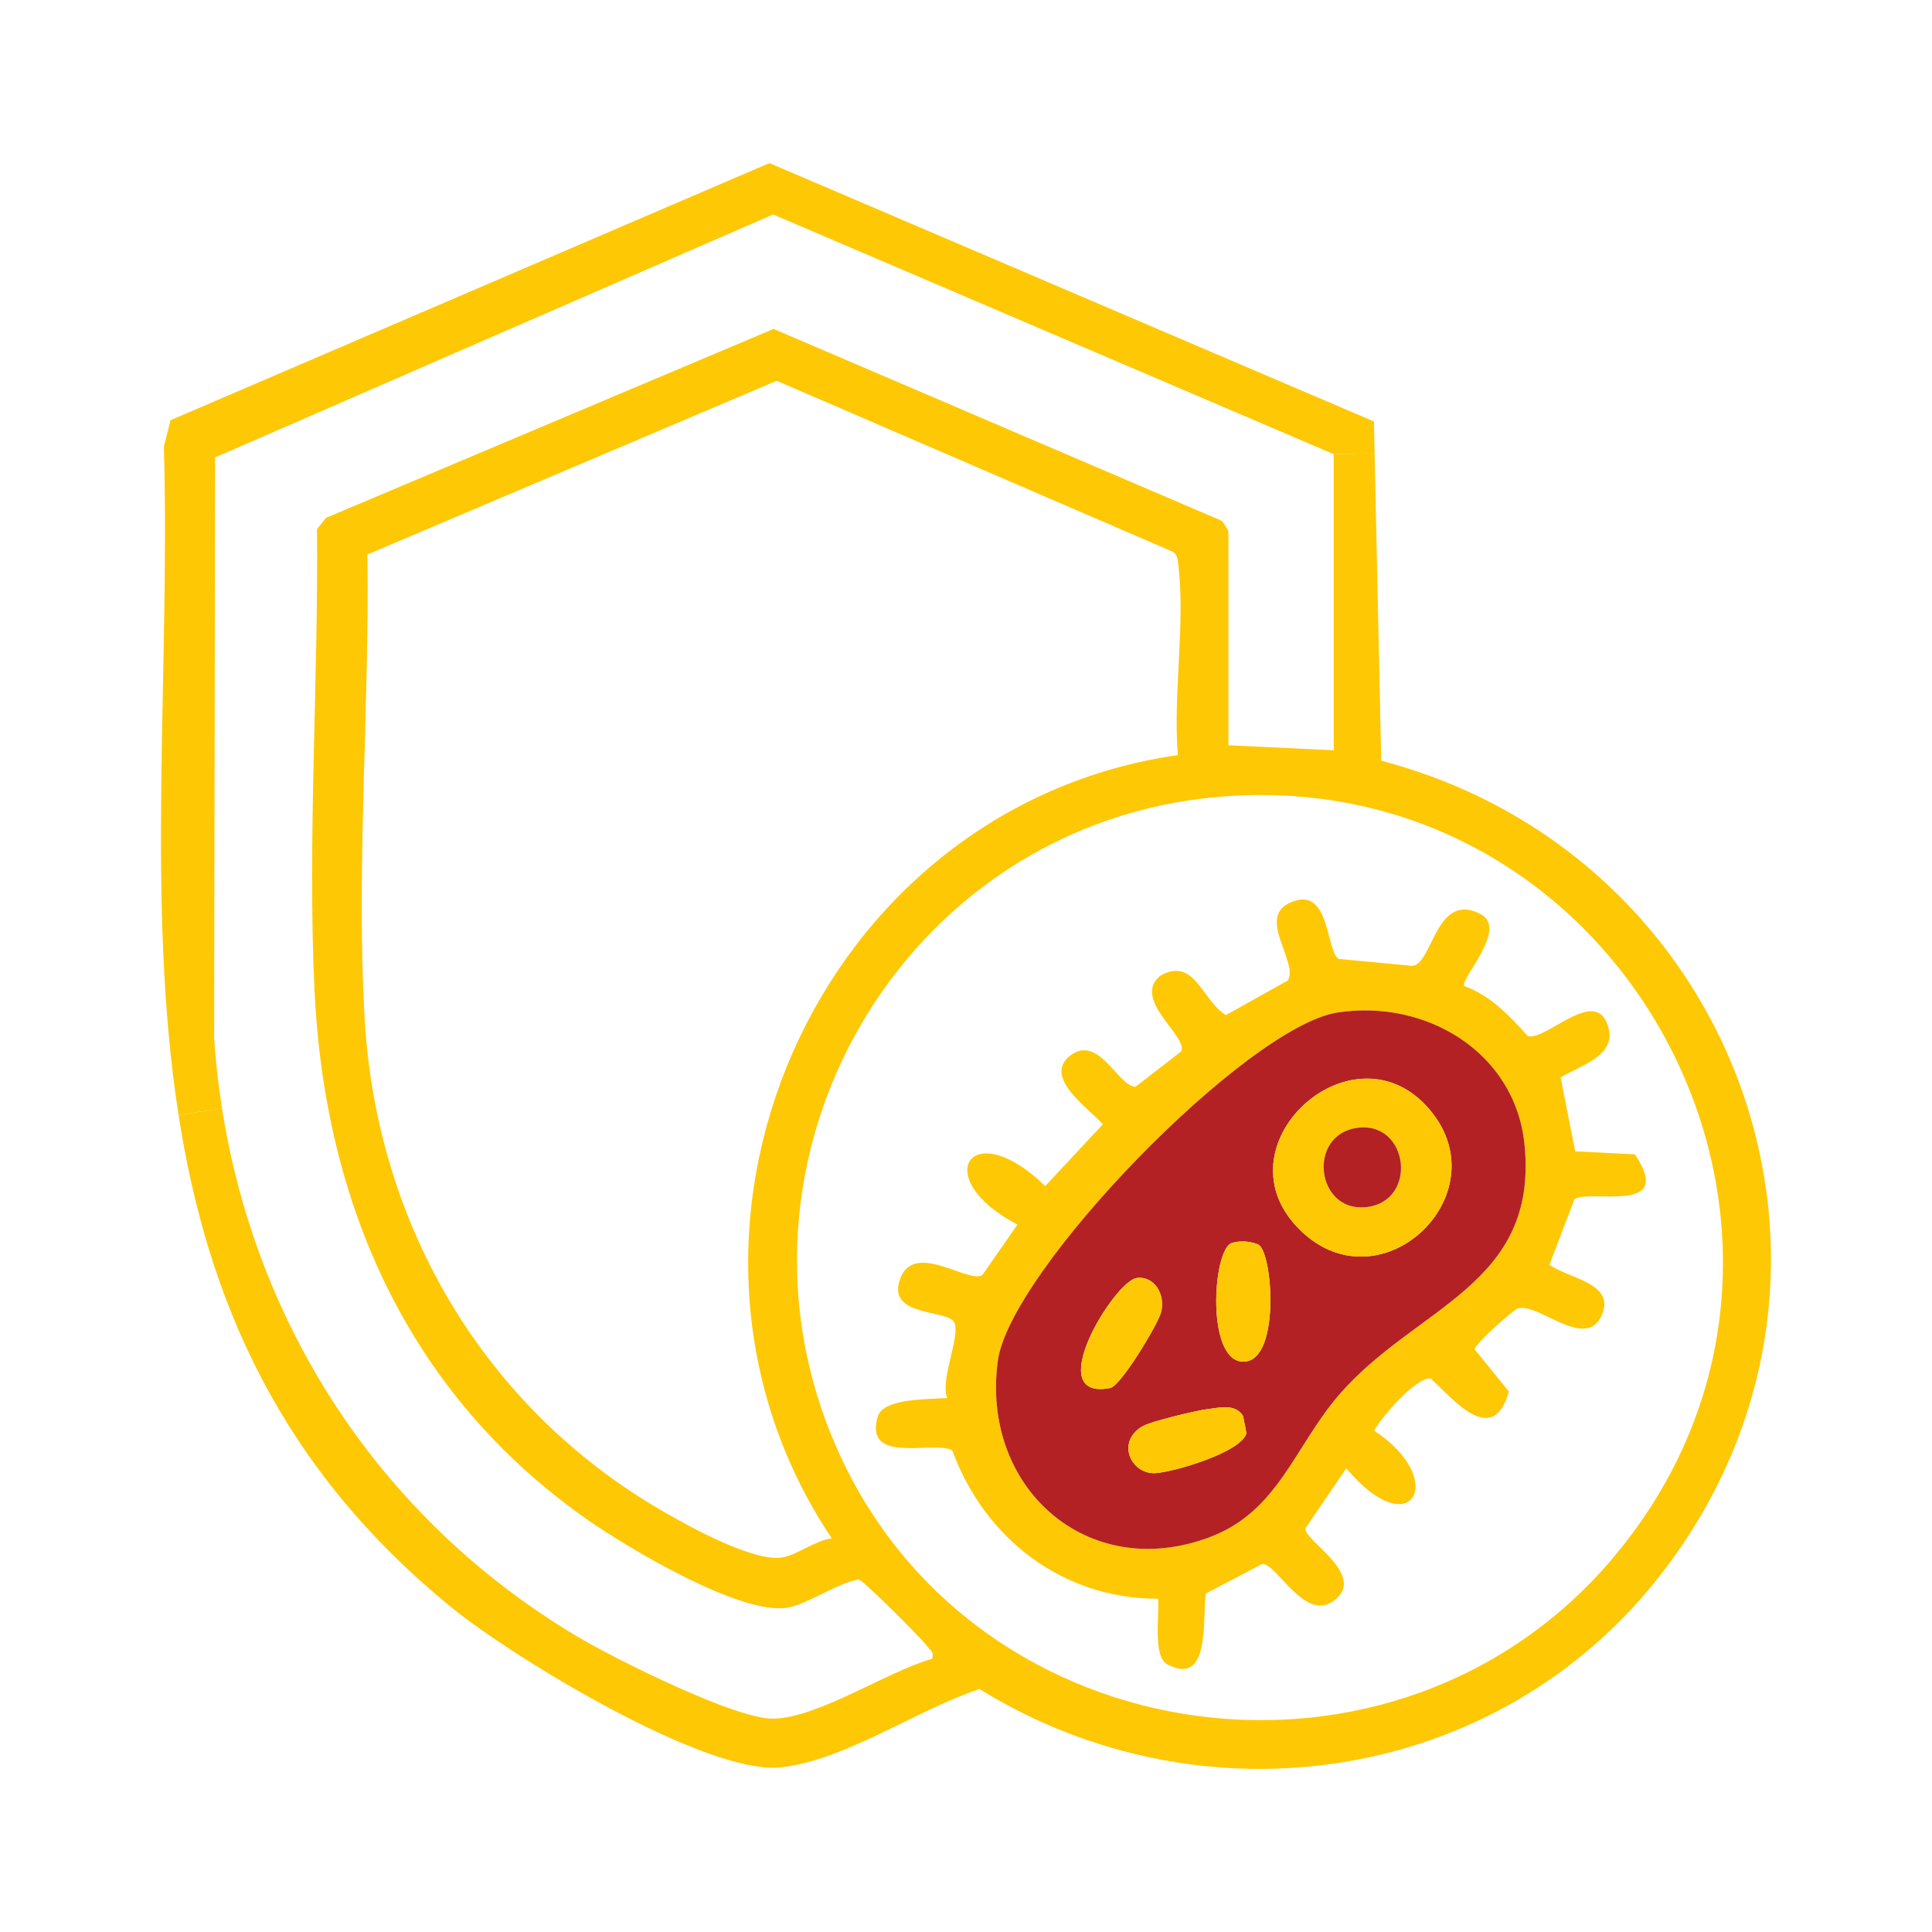
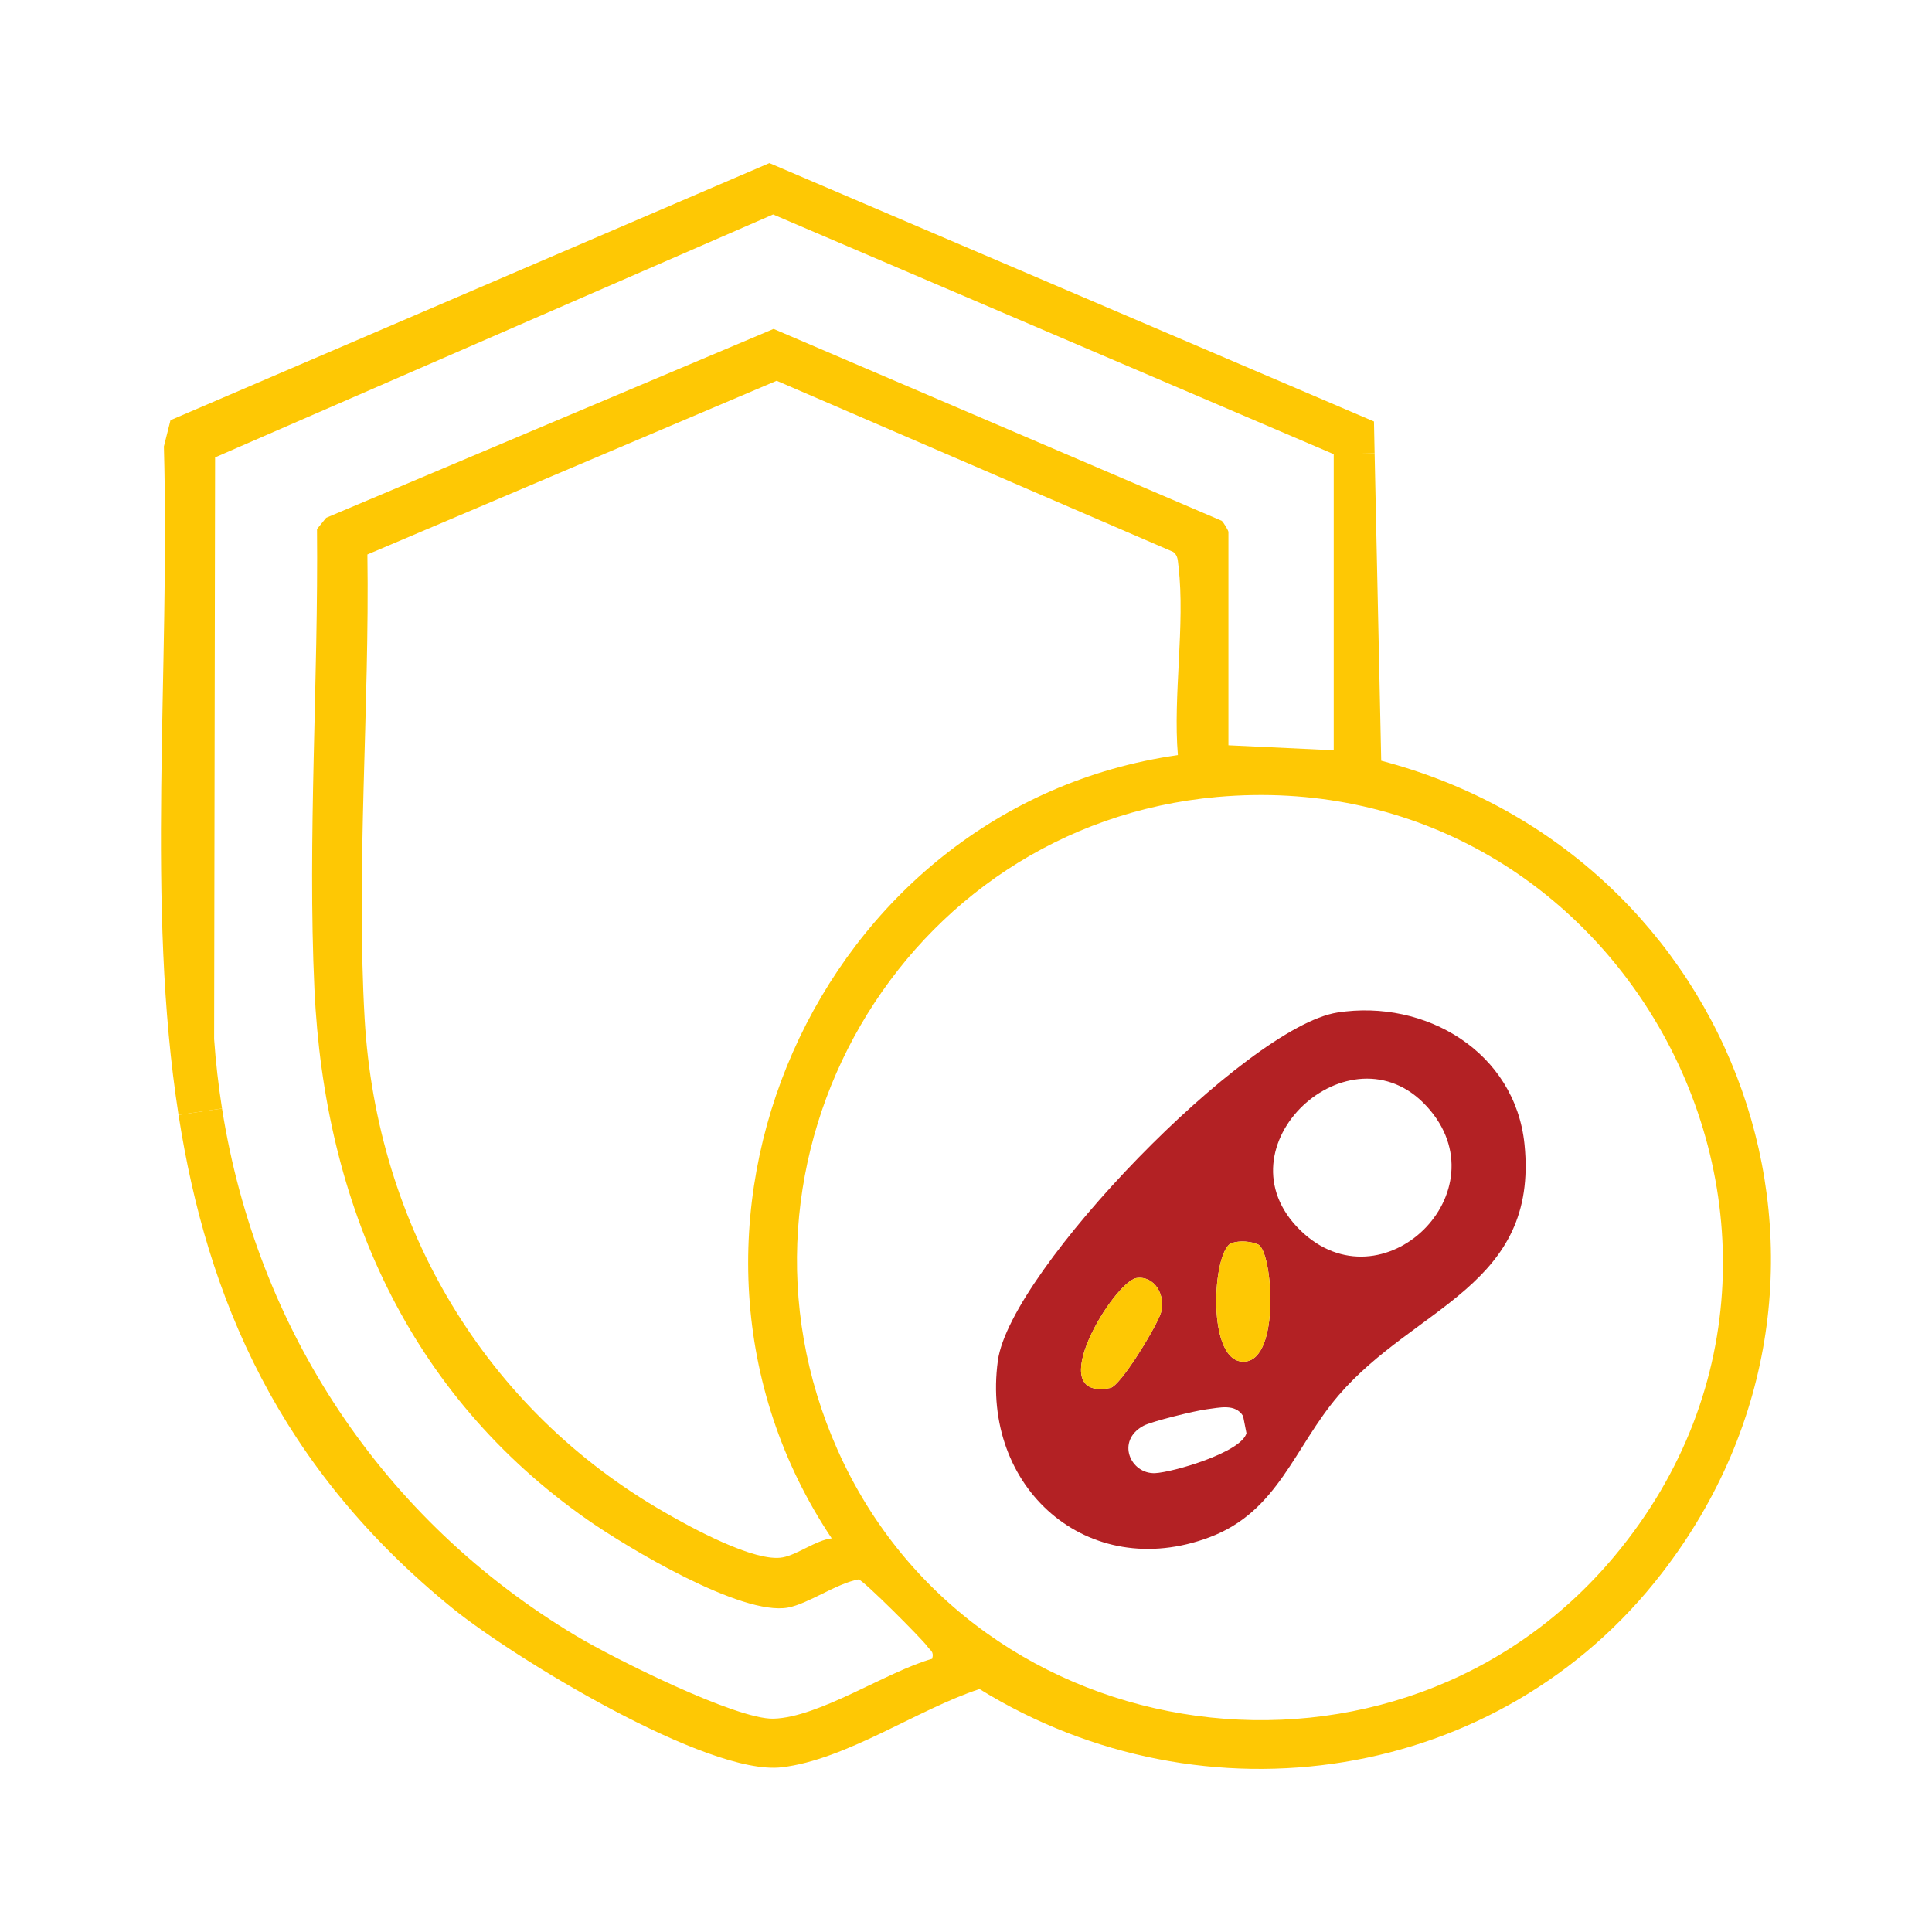
<svg xmlns="http://www.w3.org/2000/svg" viewBox="0 0 120 120" data-sanitized-data-name="Layer 2" data-name="Layer 2" id="Layer_2">
  <defs>
    <style>
      .cls-1 {
        fill: #b32124;
      }

      .cls-2 {
        fill: none;
      }

      .cls-3 {
        fill: #fec804;
      }
    </style>
  </defs>
  <g data-sanitized-data-name="Layer 1" data-name="Layer 1" id="Layer_1-2">
    <g>
-       <rect height="120" width="120" class="cls-2" />
      <g>
-         <path d="M85.79,47.25c22.18,5.82,31.74,31.93,17.44,50.45-10.08,13.08-28.44,15.83-42.39,7.21-3.83,1.25-8.27,4.39-12.29,4.86-4.61.54-16.64-6.8-20.42-9.86-10.79-8.75-15.27-19.26-17.04-30.66l2.7-.4c2.16,13.69,9.95,25.55,22,32.76,2.25,1.35,9.94,5.21,12.26,5.14,2.84-.08,7.04-2.93,9.85-3.72.13-.47-.13-.51-.31-.78-.31-.44-3.96-4.1-4.26-4.15-1.38.25-3.11,1.51-4.39,1.75-2.88.53-9.97-3.72-12.47-5.47-11.1-7.78-16.32-19.56-16.94-32.95-.43-9.37.25-19.17.16-28.57l.57-.7,27.79-11.73,27.84,11.92c.12.12.41.6.41.69v13.25l6.54.31v-18.39l2.54-.05.41,19.09ZM100.29,96.64c8.66-10.37,8.38-23.57,2.44-33.38-5.3-8.76-15.12-14.82-27.12-13.76-19.6,1.74-31.61,22.54-23.59,40.55,8.53,19.16,34.83,22.7,48.27,6.59ZM73.16,46.9c-.31-3.67.46-8.12.04-11.7-.05-.34-.01-.68-.33-.92l-24.63-10.63-25.42,10.79c.14,9.44-.71,19.47-.17,28.86.75,12.85,7.47,24.23,18.63,30.63,1.62.94,5.62,3.13,7.34,2.8.92-.17,2.04-1.06,3.04-1.18-12.63-18.9-.96-45.44,21.5-48.65Z" class="cls-3" />
-         <path d="M101.55,71.7c2.54,3.8-2.81,2.12-3.76,2.79l-1.55,4.06c1.17.87,4.19,1.14,3.22,3.2-1,2.12-3.89-.82-5.17-.49-.27.07-2.75,2.26-2.69,2.56l2.12,2.61c-.97,3.45-3.33.63-4.84-.8-.87-.17-3.09,2.4-3.53,3.23,4.66,3.05,2.32,7.18-1.73,2.34l-2.53,3.71c-.18.72,3.69,2.8,1.91,4.39-1.89,1.7-3.72-2.29-4.62-2.15l-3.49,1.83c-.22,1.46.34,5.87-2.41,4.38-.89-.49-.45-3.14-.55-4.06-5.93.01-10.78-3.74-12.78-9.21-.87-.52-3.82.37-4.57-.74-.2-.29-.25-.73-.06-1.37.34-1.15,3.22-1.06,4.32-1.15-.52-1.15,1.04-4.26.31-4.84-.76-.6-3.84-.35-3.31-2.34.74-2.76,4.27.11,5.17-.45l2.19-3.14c-5.54-2.87-2.91-6.91,1.72-2.39l3.58-3.84c-.84-.96-3.73-2.9-2.06-4.24,1.8-1.43,3,1.91,4.09,1.91l2.83-2.19c.49-.9-3.1-3.23-1.3-4.7,2.13-1.23,2.59,1.53,4.08,2.44l3.85-2.15c.68-1.09-1.88-3.84.05-4.79,2.59-1.28,2.29,2.91,3.1,3.45l4.56.43c1.27-.02,1.46-4.6,4.19-3.25,1.9.86-1.24,4.08-.94,4.51,1.6.56,2.84,1.87,3.94,3.1,1.08.33,4.02-2.92,4.9-.84.85,2.02-1.53,2.6-2.86,3.42l.91,4.58,3.71.19ZM83.15,86.66c4.75-5.53,12.43-6.79,11.54-15.58-.58-5.74-6.15-9.04-11.62-8.19-5.65.88-20.32,16.01-21.09,21.62-1.08,7.88,5.57,13.82,13.15,10.97,4.27-1.6,5.26-5.61,8.02-8.82Z" class="cls-3" />
+         <path d="M85.79,47.25c22.18,5.82,31.74,31.93,17.44,50.45-10.08,13.08-28.44,15.83-42.39,7.21-3.83,1.25-8.27,4.39-12.29,4.86-4.61.54-16.64-6.8-20.42-9.86-10.79-8.75-15.27-19.26-17.04-30.66l2.7-.4c2.16,13.69,9.95,25.55,22,32.76,2.25,1.35,9.94,5.21,12.26,5.14,2.84-.08,7.04-2.93,9.85-3.72.13-.47-.13-.51-.31-.78-.31-.44-3.96-4.1-4.26-4.15-1.38.25-3.11,1.51-4.39,1.75-2.88.53-9.97-3.72-12.47-5.47-11.1-7.78-16.32-19.56-16.94-32.95-.43-9.37.25-19.17.16-28.57l.57-.7,27.79-11.73,27.84,11.92c.12.12.41.6.41.69v13.25l6.54.31v-18.39l2.54-.05.41,19.09ZM100.29,96.64c8.66-10.37,8.38-23.57,2.44-33.38-5.3-8.76-15.12-14.82-27.12-13.76-19.6,1.74-31.61,22.54-23.59,40.55,8.53,19.16,34.83,22.7,48.27,6.59ZM73.16,46.9c-.31-3.67.46-8.12.04-11.7-.05-.34-.01-.68-.33-.92l-24.63-10.63-25.42,10.79c.14,9.44-.71,19.47-.17,28.86.75,12.85,7.47,24.23,18.63,30.63,1.62.94,5.62,3.13,7.34,2.8.92-.17,2.04-1.06,3.04-1.18-12.63-18.9-.96-45.44,21.5-48.65" class="cls-3" />
        <path d="M94.69,71.08c.89,8.79-6.79,10.05-11.54,15.58-2.76,3.21-3.75,7.22-8.02,8.82-7.58,2.85-14.23-3.09-13.15-10.97.77-5.61,15.44-20.74,21.09-21.62,5.47-.85,11.04,2.45,11.62,8.19ZM80.77,76.42c5.08,4.94,12.66-2.43,7.86-7.69-4.76-5.22-13.17,2.52-7.86,7.69ZM77.34,84.57c2.18-.2,1.71-6.74.83-7.26-.48-.22-1.17-.27-1.67-.1-1.2.41-1.62,7.59.84,7.36ZM77.42,89.02l-.21-1.07c-.49-.79-1.48-.51-2.24-.42-.68.08-3.43.75-3.95,1.03-1.73.94-.8,3,.72,2.94,1.11-.05,5.36-1.29,5.68-2.48ZM72.11,81.53c.3-1.1-.4-2.3-1.51-2.15-1.4.2-5.96,7.67-1.64,6.83.66-.13,2.94-3.93,3.15-4.68Z" class="cls-1" />
-         <path d="M88.63,68.73c4.8,5.26-2.78,12.63-7.86,7.69-5.31-5.17,3.1-12.91,7.86-7.69ZM84.84,74.98c3.26-.34,2.68-5.35-.52-4.93-3.15.41-2.59,5.25.52,4.93Z" class="cls-3" />
        <path d="M85.34,26.18l.04,1.98-2.54.05-34.82-14.89L13.36,28.41l-.06,36.13c.1,1.45.27,2.89.49,4.31l-2.7.4c-2.04-13.09-.52-27.37-.91-41.52l.41-1.63,37.2-15.97,37.55,16.05Z" class="cls-3" />
-         <path d="M84.32,70.05c3.2-.42,3.78,4.59.52,4.93-3.11.32-3.67-4.52-.52-4.93Z" class="cls-1" />
        <path d="M78.17,77.31c.88.52,1.35,7.06-.83,7.26-2.46.23-2.04-6.95-.84-7.36.5-.17,1.19-.12,1.67.1Z" class="cls-3" />
-         <path d="M77.21,87.95l.21,1.07c-.32,1.19-4.57,2.43-5.68,2.48-1.52.06-2.45-2-.72-2.94.52-.28,3.27-.95,3.95-1.03.76-.09,1.75-.37,2.24.42Z" class="cls-3" />
        <path d="M70.6,79.38c1.11-.15,1.81,1.05,1.51,2.15-.21.75-2.49,4.55-3.15,4.68-4.32.84.24-6.63,1.64-6.83Z" class="cls-3" />
      </g>
    </g>
  </g>
</svg>